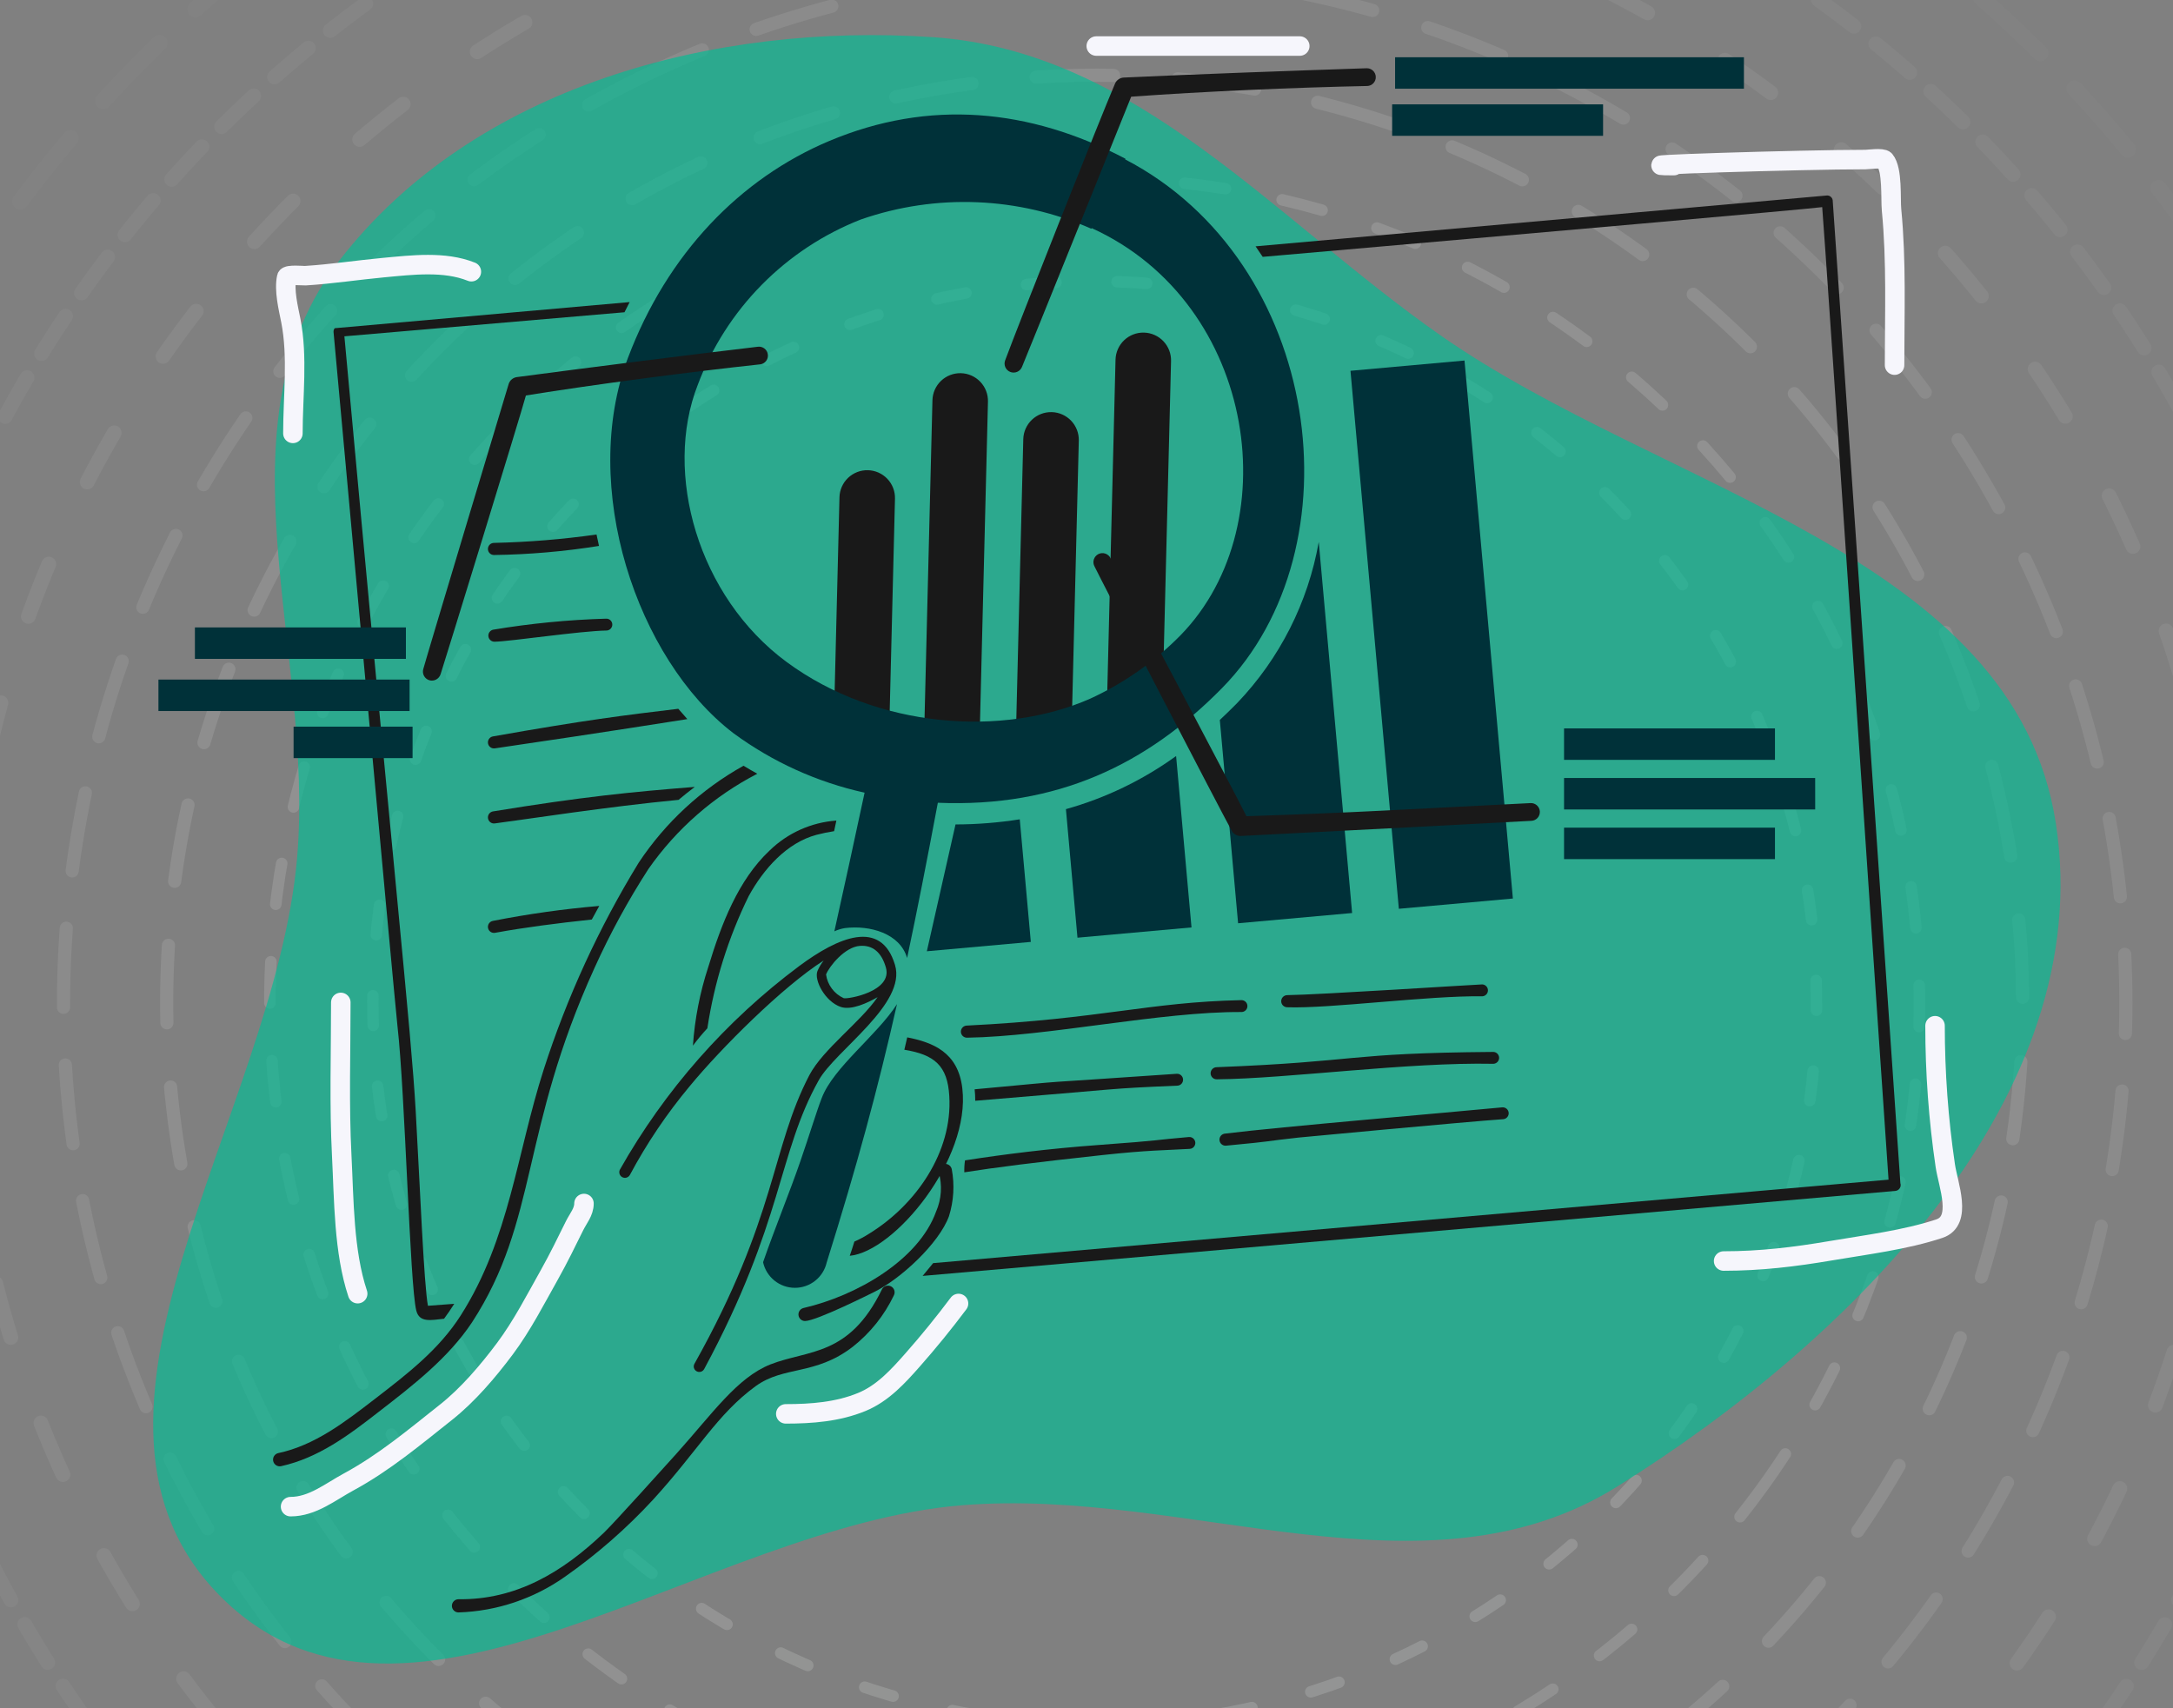
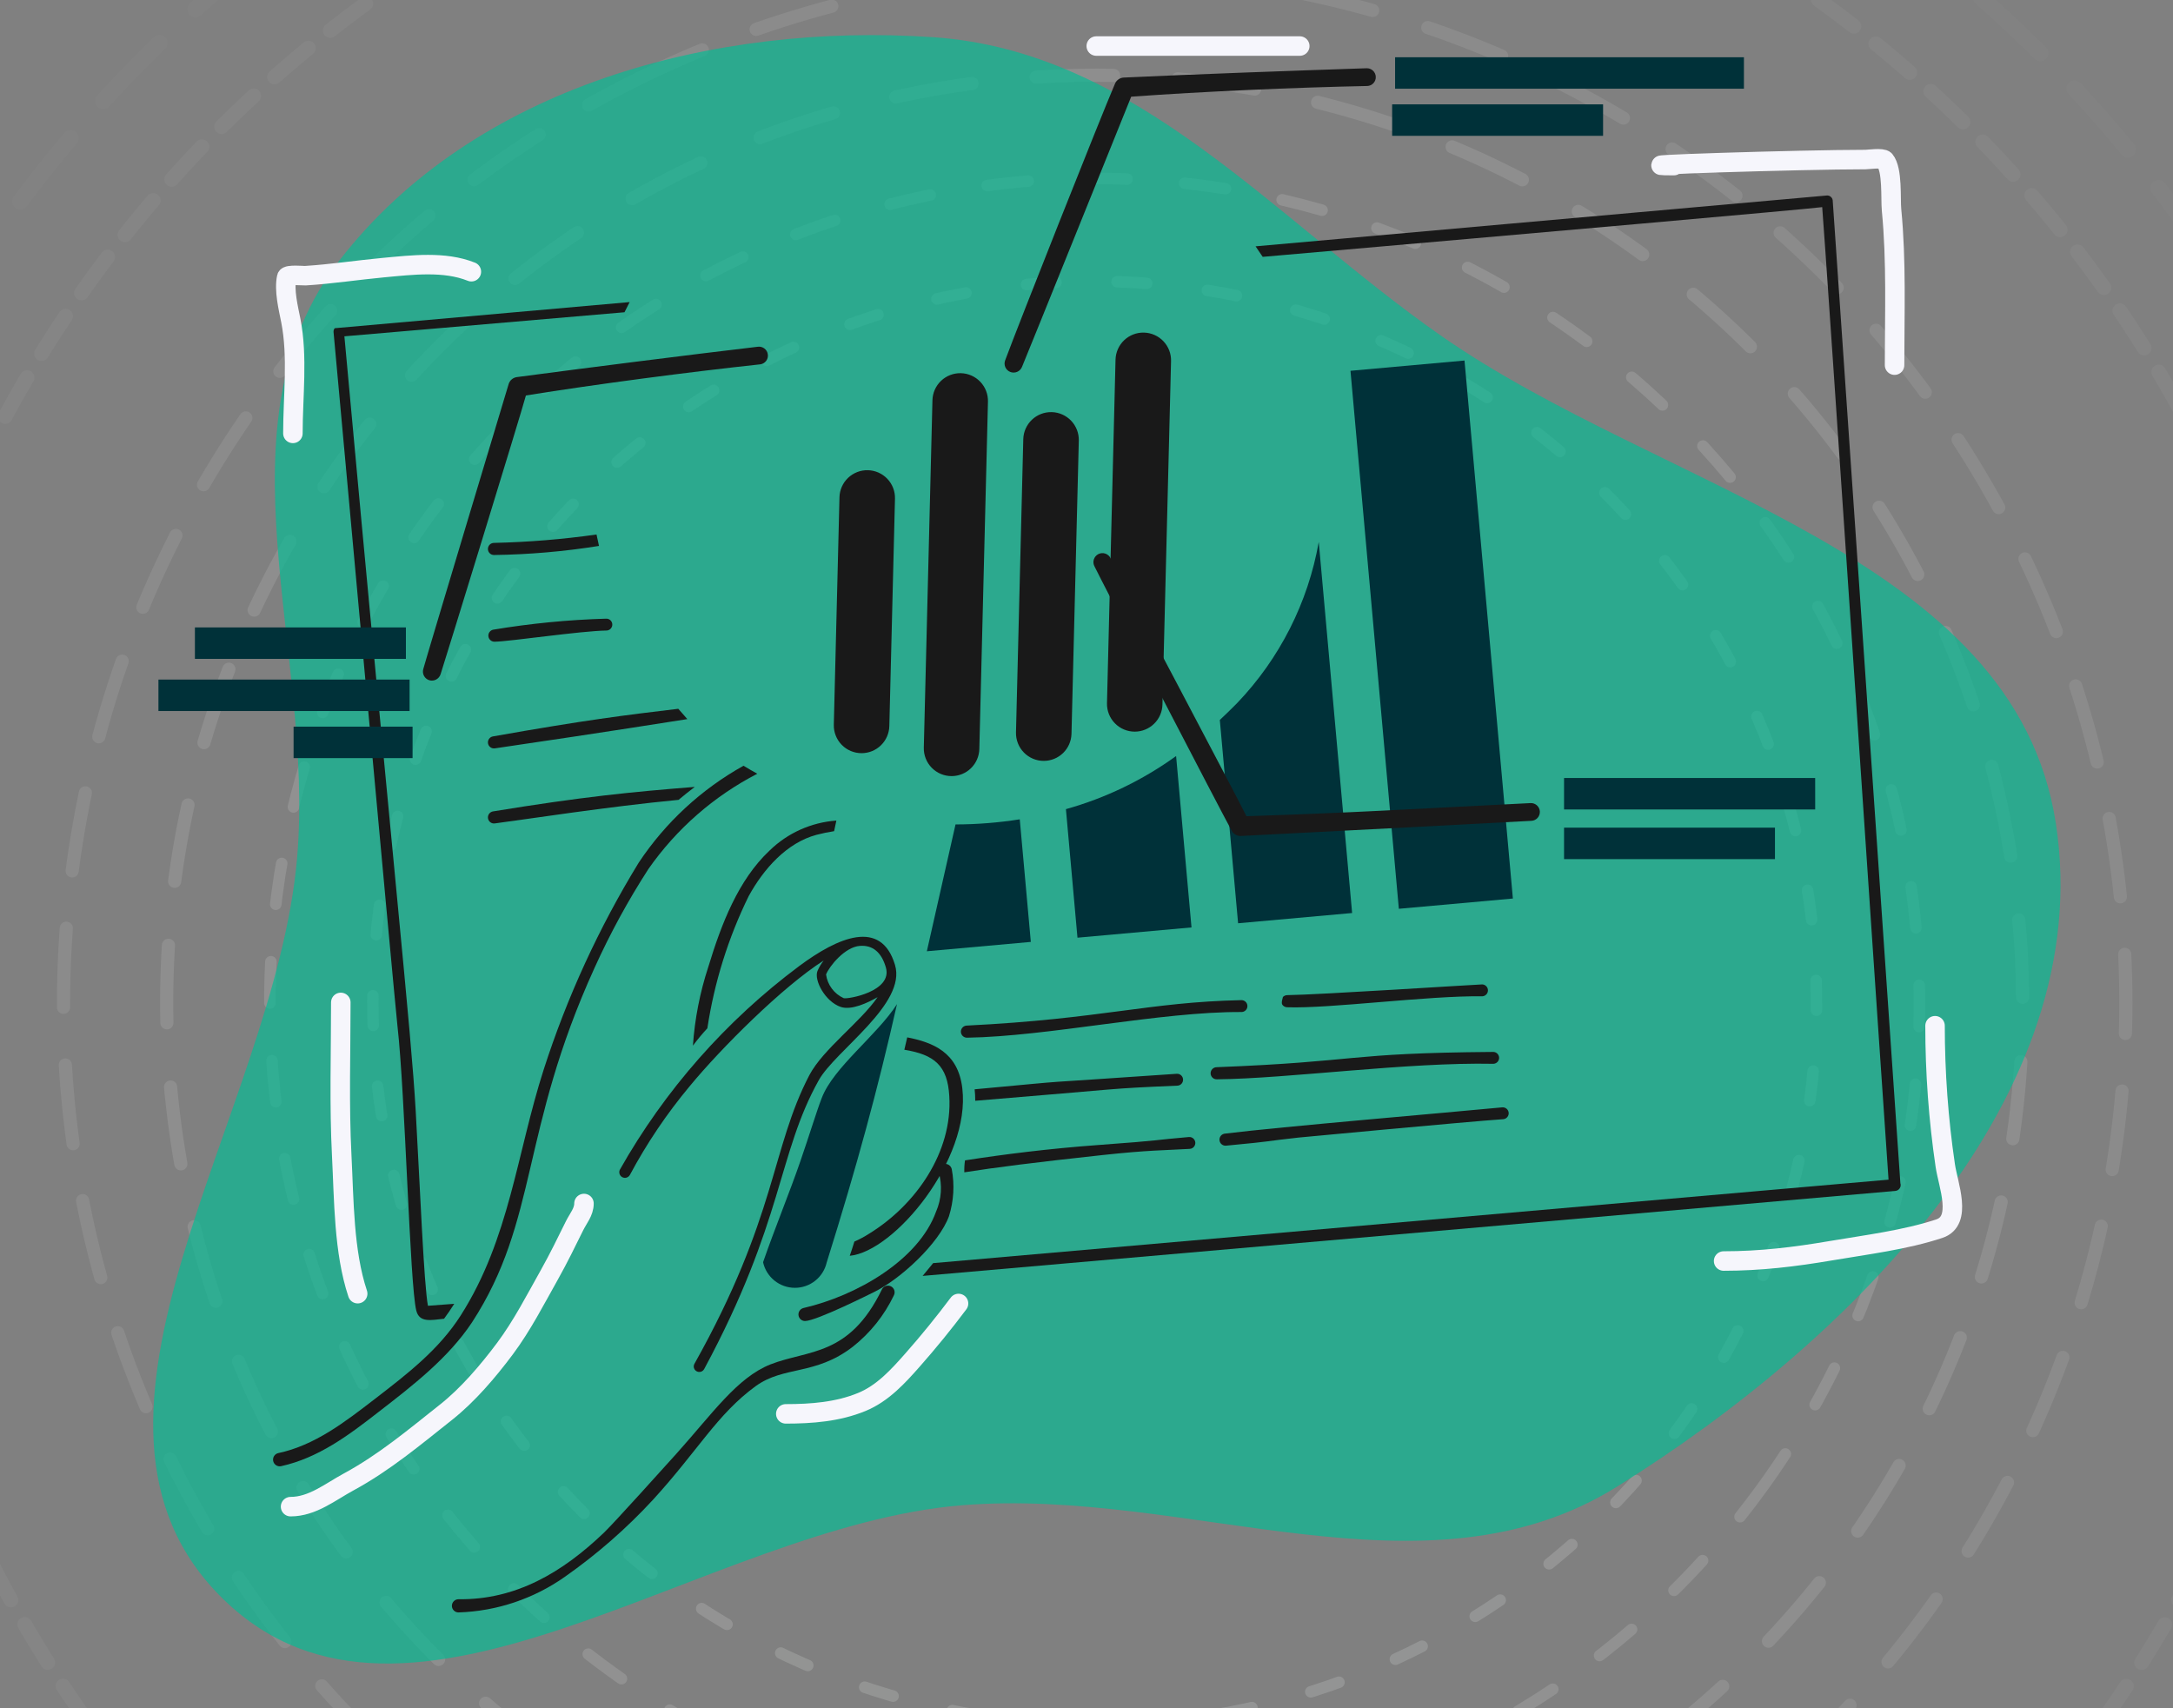
<svg xmlns="http://www.w3.org/2000/svg" width="229" height="180" viewBox="0 0 229 180" fill="none">
  <rect x="0" y="0" width="229" height="180" fill="#808080" stroke="none" />
  <g clip-path="url(#clip0_54277_780)">
    <g clip-path="url(#clip1_54277_780)">
      <path opacity="0.05" d="M232.451 26.743C188.832 -37.925 101.05 -54.988 36.383 -11.369C-28.284 32.249 -45.348 120.032 -1.729 184.699C41.889 249.366 129.672 266.429 194.339 222.811C259.006 179.192 276.069 91.41 232.451 26.743Z" stroke="url(#paint0_linear_54277_780)" stroke-opacity="0.3" stroke-width="1.738" stroke-linecap="round" stroke-dasharray="8.52 5.21" />
      <path opacity="0.13" d="M245.238 117.084C251.513 45.356 198.453 -17.879 126.724 -24.154C54.996 -30.43 -8.238 22.63 -14.514 94.359C-20.789 166.087 32.271 229.322 103.999 235.597C175.728 241.872 238.962 188.812 245.238 117.084Z" stroke="url(#paint1_linear_54277_780)" stroke-opacity="0.3" stroke-width="1.564" stroke-linecap="round" stroke-dasharray="4.69 2.96" />
-       <path opacity="0.21" d="M202.763 187.225C247.776 138.954 245.136 63.332 196.865 18.319C148.594 -26.695 72.972 -24.054 27.959 24.217C-17.055 72.488 -14.414 148.11 33.857 193.123C82.128 238.136 157.75 235.496 202.763 187.225Z" stroke="url(#paint2_linear_54277_780)" stroke-opacity="0.3" stroke-width="1.564" stroke-linecap="round" stroke-dasharray="5.91 9.56" />
      <path opacity="0.29" d="M69.45 7.258C15.069 32.616 -8.458 97.256 16.9 151.637C42.258 206.017 106.899 229.544 161.279 204.186C215.659 178.828 239.186 114.188 213.828 59.807C188.47 5.427 123.83 -18.1 69.45 7.258Z" stroke="url(#paint3_linear_54277_780)" stroke-opacity="0.3" stroke-width="1.391" stroke-linecap="round" stroke-dasharray="8.34 6.08" />
      <path opacity="0.37" d="M211.655 88.745C202.277 35.563 151.564 0.053 98.382 9.43C45.201 18.808 9.691 69.521 19.068 122.703C28.445 175.884 79.159 211.394 132.34 202.017C185.522 192.64 221.032 141.926 211.655 88.745Z" stroke="url(#paint4_linear_54277_780)" stroke-opacity="0.3" stroke-width="1.391" stroke-linecap="round" stroke-dasharray="8.17 6.78" />
      <path opacity="0.45" d="M185.675 156.808C213.89 117.974 205.281 63.62 166.447 35.406C127.613 7.191 73.259 15.8 45.045 54.634C16.83 93.468 25.439 147.822 64.273 176.036C103.107 204.251 157.461 195.642 185.675 156.808Z" stroke="url(#paint5_linear_54277_780)" stroke-opacity="0.3" stroke-width="1.217" stroke-linecap="round" stroke-dasharray="4.35 6.08" />
      <path opacity="0.53" d="M41.903 86.038C31.032 126.608 55.108 168.309 95.678 179.18C136.249 190.051 177.95 165.974 188.821 125.404C199.691 84.834 175.615 43.133 135.045 32.262C94.475 21.391 52.774 45.468 41.903 86.038Z" stroke="url(#paint6_linear_54277_780)" stroke-opacity="0.3" stroke-width="1.217" stroke-linecap="round" stroke-dasharray="3.13 6.43" />
    </g>
    <path fill-rule="evenodd" clip-rule="evenodd" d="M101.392 158.627C74.289 160.819 43.031 187.498 23.552 168.546C4.048 149.569 28.957 117.535 31.307 90.438C33.199 68.625 22.38 44.729 35.794 27.413C49.964 9.122 75.232 2.347 98.331 3.919C119.758 5.377 134.168 22.991 151.755 35.306C175.267 51.77 212.296 58.419 216.654 86.77C221.064 115.466 195.064 141.297 170.408 156.668C150.111 169.322 125.239 156.698 101.392 158.627Z" fill="#05BC94" fill-opacity="0.68" />
    <path d="M199.657 38.48C199.657 33.033 199.866 27.552 199.339 22.125C199.224 20.945 199.469 17.891 198.631 16.885C198.388 16.594 196.864 16.814 196.595 16.814C189.86 16.814 169.663 17.452 176.399 17.452" stroke="#F6F6FC" stroke-width="2.055" stroke-linecap="round" />
    <path d="M181.642 132.89C185.498 132.89 189.094 132.46 192.902 131.812C196.622 131.179 200.809 130.667 204.382 129.476C206.837 128.658 205.304 124.876 205.001 122.828C204.283 117.971 203.923 113.004 203.923 108.094" stroke="#F6F6FC" stroke-width="2.055" stroke-linecap="round" />
    <path d="M115.528 4.852H136.976" stroke="#F6F6FC" stroke-width="2.055" stroke-linecap="round" />
    <path d="M30.621 158.775C32.925 158.775 34.79 157.228 36.743 156.17C40.51 154.129 43.675 151.458 47.01 148.818C49.315 146.993 51.45 144.484 53.205 142.134C55.026 139.695 56.434 136.938 57.919 134.294C58.864 132.611 59.694 130.9 60.549 129.173C60.938 128.386 61.542 127.718 61.542 126.828" stroke="#F6F6FC" stroke-width="2.055" stroke-linecap="round" />
    <path d="M35.915 105.637C35.915 111.017 35.737 116.426 36.014 121.799C36.252 126.447 36.218 131.902 37.694 136.331" stroke="#F6F6FC" stroke-width="2.055" stroke-linecap="round" />
    <path d="M30.867 45.673C30.867 41.793 31.402 37.602 30.646 33.773C30.385 32.455 29.914 30.57 30.216 29.212C30.285 28.9 31.979 29.064 32.17 29.053C34.913 28.884 37.657 28.459 40.394 28.204C43.442 27.921 46.833 27.497 49.676 28.635" stroke="#F6F6FC" stroke-width="2.055" stroke-linecap="round" />
    <path d="M82.809 148.997C85.516 148.997 88.292 148.787 90.826 147.742C93.03 146.833 94.657 145.036 96.201 143.284C97.885 141.375 99.49 139.399 101.015 137.365" stroke="#F6F6FC" stroke-width="2.055" stroke-linecap="round" />
    <path d="M154.336 37.994L142.319 39.075L147.416 95.771L159.434 94.69L154.336 37.994Z" fill="#003139" />
    <path fill-rule="evenodd" clip-rule="evenodd" d="M101.921 109.355C110.476 109.224 122.281 106.602 130.837 106.649C130.919 106.649 131.001 106.631 131.076 106.599C131.152 106.567 131.221 106.521 131.278 106.461C131.336 106.403 131.381 106.334 131.413 106.258C131.443 106.182 131.458 106.1 131.458 106.018C131.457 105.936 131.44 105.854 131.409 105.779C131.377 105.703 131.33 105.634 131.271 105.576C131.212 105.518 131.143 105.473 131.066 105.442C130.99 105.412 130.909 105.396 130.827 105.396C120.9 105.617 116.204 107.368 101.88 108.079C101.711 108.085 101.55 108.157 101.435 108.281C101.319 108.404 101.257 108.569 101.262 108.737C101.268 108.907 101.34 109.067 101.464 109.183C101.587 109.298 101.752 109.36 101.921 109.355Z" fill="#191919" />
-     <path fill-rule="evenodd" clip-rule="evenodd" d="M135.626 106.148C140.157 106.309 150.495 104.91 156.208 104.993C156.369 104.986 156.523 104.916 156.634 104.799C156.746 104.681 156.807 104.525 156.806 104.363C156.805 104.202 156.742 104.045 156.629 103.929C156.516 103.813 156.362 103.745 156.2 103.74C155.361 103.764 138.918 104.834 135.64 104.871C135.475 104.876 135.318 104.945 135.202 105.062C135.086 105.18 135.02 105.338 135.019 105.503C135.017 105.668 135.079 105.828 135.192 105.948C135.306 106.068 135.462 106.14 135.626 106.148Z" fill="#191919" />
+     <path fill-rule="evenodd" clip-rule="evenodd" d="M135.626 106.148C140.157 106.309 150.495 104.91 156.208 104.993C156.369 104.986 156.523 104.916 156.634 104.799C156.746 104.681 156.807 104.525 156.806 104.363C156.805 104.202 156.742 104.045 156.629 103.929C156.516 103.813 156.362 103.745 156.2 103.74C155.361 103.764 138.918 104.834 135.64 104.871C135.475 104.876 135.318 104.945 135.202 105.062C135.017 105.668 135.079 105.828 135.192 105.948C135.306 106.068 135.462 106.14 135.626 106.148Z" fill="#191919" />
    <path fill-rule="evenodd" clip-rule="evenodd" d="M128.254 113.741C135.725 113.671 148.334 111.92 157.375 112.107C157.537 112.102 157.691 112.033 157.804 111.917C157.917 111.801 157.981 111.646 157.983 111.484C157.984 111.323 157.921 111.166 157.81 111.049C157.699 110.931 157.546 110.861 157.384 110.854C141.579 110.981 143.482 111.868 128.219 112.464C128.134 112.464 128.05 112.481 127.971 112.514C127.892 112.547 127.821 112.596 127.761 112.658C127.702 112.718 127.655 112.791 127.624 112.87C127.592 112.95 127.578 113.035 127.58 113.12C127.582 113.206 127.601 113.289 127.636 113.367C127.672 113.445 127.723 113.515 127.785 113.573C127.848 113.631 127.922 113.676 128.003 113.704C128.083 113.733 128.169 113.746 128.254 113.741Z" fill="#191919" />
    <path fill-rule="evenodd" clip-rule="evenodd" d="M129.255 120.729C134.681 120.217 132.974 120.304 136.861 119.879C136.959 119.868 154.769 118.188 158.436 117.943C158.598 117.925 158.746 117.844 158.85 117.718C158.953 117.592 159.004 117.431 158.99 117.268C158.977 117.107 158.901 116.955 158.778 116.848C158.656 116.741 158.496 116.686 158.333 116.694C152.836 117.227 134.838 118.751 129.114 119.461C129.027 119.465 128.942 119.488 128.865 119.527C128.787 119.566 128.718 119.62 128.662 119.686C128.606 119.752 128.564 119.829 128.539 119.912C128.514 119.996 128.505 120.083 128.515 120.17C128.525 120.255 128.552 120.339 128.595 120.414C128.638 120.489 128.696 120.556 128.765 120.608C128.834 120.66 128.913 120.698 128.998 120.718C129.082 120.739 129.17 120.744 129.255 120.729Z" fill="#191919" />
    <path fill-rule="evenodd" clip-rule="evenodd" d="M62.864 56.328C59.282 56.836 55.674 57.131 52.058 57.212C51.889 57.212 51.726 57.279 51.606 57.399C51.487 57.519 51.419 57.681 51.419 57.85C51.419 58.02 51.487 58.182 51.606 58.302C51.726 58.422 51.889 58.489 52.058 58.489C55.765 58.437 59.464 58.116 63.125 57.531C63.031 57.133 62.944 56.732 62.864 56.328Z" fill="#191919" />
    <path fill-rule="evenodd" clip-rule="evenodd" d="M52.12 67.625C53.746 67.603 61.108 66.492 63.958 66.445C64.04 66.438 64.12 66.414 64.192 66.376C64.265 66.338 64.33 66.285 64.382 66.222C64.435 66.159 64.475 66.086 64.499 66.008C64.524 65.929 64.533 65.847 64.525 65.765C64.518 65.683 64.494 65.603 64.456 65.531C64.418 65.458 64.366 65.393 64.302 65.341C64.239 65.288 64.166 65.248 64.088 65.224C64.01 65.199 63.927 65.191 63.845 65.198C59.873 65.315 55.913 65.701 51.993 66.354C51.834 66.382 51.692 66.469 51.594 66.597C51.497 66.726 51.452 66.887 51.468 67.047C51.484 67.208 51.56 67.356 51.681 67.463C51.802 67.569 51.959 67.629 52.12 67.625Z" fill="#191919" />
    <path fill-rule="evenodd" clip-rule="evenodd" d="M71.48 74.693C65.687 75.389 61.789 75.864 51.954 77.604C51.787 77.632 51.638 77.724 51.539 77.862C51.44 77.999 51.4 78.17 51.428 78.337C51.455 78.504 51.548 78.653 51.685 78.752C51.823 78.85 51.994 78.89 52.161 78.863C65.273 76.94 69.705 76.197 72.436 75.781C72.111 75.425 71.793 75.063 71.48 74.693Z" fill="#191919" />
    <path d="M100.697 86.881L97.675 100.246L108.633 99.261L107.467 86.342C105.228 86.696 102.964 86.877 100.697 86.881Z" fill="#003139" />
    <path d="M112.331 85.27L113.549 98.816L125.566 97.735L123.943 79.672C120.433 82.209 116.502 84.104 112.331 85.27Z" fill="#003139" />
    <path d="M138.976 57.105C137.852 63.493 134.859 69.404 130.376 74.091C129.779 74.698 129.17 75.291 128.549 75.871L130.476 97.296L142.492 96.216L138.976 57.105Z" fill="#003139" />
    <path fill-rule="evenodd" clip-rule="evenodd" d="M52.155 86.772C55.517 86.338 63.967 85.011 71.51 84.291C72.051 83.836 72.621 83.381 73.219 82.926C66.528 83.456 61.346 83.971 51.966 85.506C51.882 85.518 51.802 85.547 51.73 85.591C51.658 85.634 51.595 85.691 51.545 85.758C51.495 85.826 51.459 85.903 51.438 85.985C51.418 86.066 51.414 86.151 51.426 86.234C51.439 86.318 51.467 86.398 51.511 86.47C51.554 86.542 51.611 86.605 51.679 86.655C51.746 86.705 51.823 86.741 51.905 86.762C51.987 86.782 52.072 86.784 52.155 86.772Z" fill="#191919" />
-     <path fill-rule="evenodd" clip-rule="evenodd" d="M52.183 98.3C55.221 97.743 58.699 97.293 62.367 96.902C62.635 96.407 62.897 95.929 63.154 95.469C59.388 95.791 55.641 96.319 51.932 97.049C51.766 97.082 51.62 97.179 51.526 97.32C51.432 97.461 51.398 97.633 51.432 97.799C51.465 97.965 51.563 98.111 51.704 98.205C51.845 98.299 52.017 98.333 52.183 98.3Z" fill="#191919" />
    <path fill-rule="evenodd" clip-rule="evenodd" d="M124.676 113.744C124.671 113.663 124.649 113.583 124.614 113.509C124.578 113.435 124.527 113.37 124.466 113.315C124.405 113.261 124.333 113.22 124.256 113.192C124.178 113.166 124.096 113.154 124.015 113.159C106.716 114.359 115.007 113.656 102.711 114.794C102.755 115.195 102.777 115.599 102.775 116.003C119.219 114.658 116.288 114.746 124.086 114.409C124.169 114.406 124.249 114.385 124.324 114.349C124.399 114.313 124.465 114.263 124.52 114.201C124.575 114.139 124.617 114.067 124.643 113.988C124.671 113.91 124.682 113.827 124.676 113.744Z" fill="#191919" />
    <path fill-rule="evenodd" clip-rule="evenodd" d="M125.967 120.402C125.961 120.32 125.939 120.24 125.902 120.166C125.865 120.092 125.814 120.027 125.752 119.973C125.69 119.92 125.618 119.878 125.54 119.852C125.462 119.826 125.379 119.816 125.297 119.822C121.488 120.146 122.719 120.158 115.817 120.659C110.552 121.041 105.664 121.665 101.697 122.283C101.634 122.7 101.61 123.121 101.625 123.542C104.809 123.038 109.045 122.496 116.217 121.72C121.072 121.196 122.617 121.233 125.384 121.071C125.466 121.066 125.546 121.045 125.62 121.009C125.695 120.972 125.761 120.921 125.814 120.859C125.869 120.796 125.911 120.724 125.936 120.646C125.963 120.567 125.973 120.485 125.967 120.402Z" fill="#191919" />
    <path fill-rule="evenodd" clip-rule="evenodd" d="M200.269 124.69L193.137 21.096C193.125 21.019 193.098 20.945 193.058 20.879C193.017 20.813 192.963 20.755 192.9 20.71C192.838 20.664 192.765 20.632 192.69 20.614C192.614 20.597 192.536 20.595 192.459 20.608L132.318 25.959C132.574 26.325 132.825 26.695 133.068 27.068C163.415 24.423 189.707 22.106 192.031 21.828C192.309 24.836 198.662 119.47 199.022 124.315L98.338 133.112C97.972 133.564 97.599 134.009 97.229 134.459L199.737 125.503C199.83 125.495 199.92 125.465 200.001 125.418C200.081 125.37 200.15 125.305 200.201 125.227C200.252 125.148 200.285 125.059 200.297 124.966C200.309 124.874 200.299 124.779 200.269 124.69Z" fill="#191919" />
    <path fill-rule="evenodd" clip-rule="evenodd" d="M41.888 108.139C42.705 115.302 43.184 135.42 43.872 138.121C44.205 139.43 45.462 139.11 46.797 138.972C47.173 138.462 47.532 137.938 47.87 137.399C46.156 137.537 45.211 137.608 45.098 137.608C44.675 135.411 44.252 124.901 43.81 117.09C43.317 108.372 41.512 92.454 36.294 35.442C37.342 35.357 49.136 34.344 65.811 32.907C65.989 32.544 66.17 32.187 66.355 31.834L35.277 34.587C35.184 34.699 35.138 34.843 35.15 34.987C35.15 34.987 41.582 105.457 41.888 108.139Z" fill="#191919" />
    <path d="M100.298 123.199C100.277 123.108 100.238 123.023 100.184 122.947C100.13 122.872 100.062 122.808 99.983 122.759C99.904 122.71 99.817 122.677 99.725 122.661C99.634 122.647 99.54 122.65 99.45 122.67C99.359 122.692 99.274 122.73 99.199 122.784C99.123 122.838 99.059 122.906 99.01 122.985C98.961 123.064 98.928 123.152 98.913 123.243C98.898 123.334 98.901 123.428 98.922 123.519C99.318 124.895 99.221 126.366 98.649 127.679C96.815 132.775 90.305 136.545 84.659 137.847C84.497 137.89 84.356 137.991 84.262 138.131C84.168 138.27 84.128 138.439 84.149 138.606C84.171 138.773 84.251 138.926 84.377 139.037C84.503 139.149 84.665 139.211 84.833 139.213C86.031 139.213 91.904 136.259 92.011 136.208C94.871 134.843 98.965 131.031 100.007 128.168C100.51 126.56 100.61 124.854 100.298 123.199Z" fill="#191919" />
    <path d="M94.242 135.962C94.197 135.83 94.114 135.714 94.003 135.629C93.893 135.545 93.759 135.494 93.62 135.486C93.481 135.477 93.342 135.51 93.222 135.579C93.101 135.65 93.004 135.754 92.942 135.879C89.484 142.988 85.197 142.217 81.194 143.784C77.683 145.18 75.103 148.937 71.289 153.188C70.139 154.463 64.722 160.486 63.654 161.511C59.266 165.712 54.361 168.612 48.314 168.532C48.13 168.533 47.953 168.607 47.824 168.738C47.694 168.869 47.621 169.046 47.622 169.23C47.623 169.415 47.697 169.591 47.828 169.721C47.959 169.851 48.136 169.924 48.32 169.923C52.346 169.793 56.244 168.486 59.534 166.164C62.915 163.792 66.032 161.065 68.832 158.03C73.567 152.847 75.584 149.032 79.629 146.081C82.629 143.907 85.906 144.976 89.86 141.933C91.705 140.48 93.19 138.623 94.202 136.505C94.245 136.421 94.27 136.33 94.277 136.238C94.284 136.144 94.272 136.05 94.242 135.962Z" fill="#191919" />
    <path d="M78.353 80.697C73.912 83.171 70.127 86.671 67.313 90.905C63.118 97.753 59.755 105.076 57.295 112.721C54.46 121.542 53.695 130.543 48.569 138.599C46.278 142.207 42.95 144.77 39.553 147.388C36.37 149.841 33.184 152.317 29.314 153.135C29.136 153.178 28.981 153.289 28.883 153.444C28.785 153.6 28.752 153.787 28.79 153.967C28.828 154.146 28.934 154.304 29.087 154.407C29.24 154.509 29.426 154.547 29.607 154.514C33.546 153.648 36.731 151.265 39.91 148.784C43.459 146.043 47.249 143.116 49.74 139.358C56.761 128.568 54.788 119.271 62.661 101.984C64.292 98.378 66.188 94.898 68.335 91.574C71.29 87.349 75.226 83.905 79.807 81.54C79.298 81.254 78.81 80.974 78.353 80.697Z" fill="#191919" />
    <path d="M95.608 109.32L95.303 110.624C98.456 111.141 99.863 112.282 100.04 115.524C100.395 121.426 96.492 127.004 91.588 130.011C91.095 130.329 90.576 130.607 90.038 130.841C89.818 131.541 89.727 131.849 89.55 132.34C94.261 131.896 102.3 122.171 101.414 114.7C100.974 110.85 98.26 109.846 95.608 109.32Z" fill="#191919" />
    <path d="M74.545 108.363C75.277 103.526 76.745 98.831 78.898 94.439C80.466 91.579 82.906 88.81 86.056 87.973C86.665 87.815 87.281 87.687 87.902 87.591L88.14 86.475C85.496 86.663 83.005 87.781 81.105 89.629C77.781 92.75 76.007 97.418 74.649 101.881C73.764 104.574 73.217 107.367 73.022 110.196C73.496 109.558 74.004 108.946 74.545 108.363Z" fill="#191919" />
    <path d="M94.317 101.68C92.854 96.804 88.332 98.754 84.223 101.806C76.501 107.57 70.065 114.878 65.323 123.266C65.255 123.406 65.244 123.567 65.292 123.714C65.34 123.861 65.444 123.984 65.582 124.056C65.719 124.128 65.879 124.144 66.028 124.1C66.177 124.055 66.302 123.955 66.378 123.819C68.156 120.494 70.269 117.359 72.686 114.464C75.98 110.466 82.479 103.975 86.804 101.223C86.537 101.561 86.317 101.931 86.148 102.326C85.758 103.291 86.963 105.558 88.601 106.114C89.728 106.495 91.453 105.677 92.485 105.082C90.664 107.726 86.741 110.558 85.296 113.298C81.242 121.071 81.894 128.167 73.183 143.722C73.145 143.789 73.121 143.862 73.113 143.938C73.104 144.014 73.111 144.092 73.132 144.165C73.165 144.276 73.23 144.373 73.318 144.447C73.406 144.522 73.514 144.567 73.629 144.58C73.744 144.593 73.86 144.571 73.962 144.519C74.064 144.466 74.149 144.384 74.205 144.283C82.591 128.705 81.944 121.598 86.284 113.837C88.031 110.704 95.576 105.809 94.317 101.68ZM88.914 105.19C88.417 104.965 87.986 104.618 87.661 104.181C87.335 103.744 87.126 103.231 87.053 102.691C87.404 101.813 89.045 99.783 90.629 99.679C91.972 99.581 92.901 100.361 93.359 101.961C94.087 104.498 89.299 105.321 88.914 105.19Z" fill="#191919" />
    <path d="M90.796 79.372C90.406 79.372 90.019 79.294 89.659 79.142C89.3 78.991 88.974 78.769 88.701 78.489C88.429 78.21 88.215 77.879 88.072 77.515C87.93 77.152 87.861 76.764 87.871 76.373L88.467 52.404C88.476 52.02 88.561 51.642 88.717 51.291C88.873 50.939 89.096 50.622 89.375 50.357C89.653 50.092 89.981 49.885 90.34 49.746C90.698 49.608 91.08 49.542 91.465 49.552C91.849 49.561 92.227 49.646 92.579 49.802C92.93 49.958 93.247 50.181 93.512 50.46C93.777 50.738 93.984 51.066 94.123 51.425C94.261 51.783 94.327 52.166 94.317 52.55L93.721 76.516C93.703 77.279 93.386 78.006 92.84 78.539C92.294 79.073 91.56 79.372 90.796 79.372Z" fill="#191919" />
    <path d="M100.28 81.788C99.89 81.788 99.504 81.71 99.144 81.559C98.784 81.407 98.458 81.185 98.186 80.906C97.913 80.626 97.699 80.295 97.556 79.932C97.414 79.568 97.345 79.18 97.355 78.79L98.265 42.179C98.274 41.795 98.359 41.417 98.515 41.065C98.671 40.714 98.895 40.397 99.173 40.132C99.452 39.867 99.78 39.66 100.138 39.522C100.497 39.384 100.879 39.318 101.263 39.327C101.647 39.337 102.026 39.422 102.377 39.578C102.728 39.734 103.045 39.957 103.31 40.236C103.575 40.514 103.783 40.842 103.921 41.2C104.059 41.559 104.125 41.941 104.116 42.326L103.206 78.936C103.187 79.699 102.87 80.425 102.323 80.958C101.777 81.491 101.044 81.789 100.28 81.788Z" fill="#191919" />
    <path d="M109.995 80.184C109.605 80.185 109.218 80.107 108.858 79.955C108.499 79.804 108.173 79.582 107.9 79.302C107.628 79.023 107.414 78.692 107.271 78.329C107.128 77.965 107.06 77.577 107.069 77.187L107.838 46.283C107.847 45.899 107.933 45.52 108.088 45.169C108.244 44.818 108.468 44.501 108.746 44.236C109.025 43.971 109.352 43.763 109.711 43.625C110.07 43.487 110.452 43.421 110.836 43.431C111.221 43.44 111.599 43.525 111.95 43.681C112.301 43.837 112.619 44.061 112.883 44.339C113.148 44.618 113.356 44.946 113.494 45.304C113.632 45.663 113.698 46.045 113.689 46.429L112.918 77.332C112.899 78.095 112.583 78.82 112.037 79.353C111.491 79.886 110.757 80.184 109.995 80.184Z" fill="#191919" />
    <path d="M119.585 77.103C119.194 77.103 118.807 77.025 118.448 76.874C118.088 76.722 117.762 76.5 117.49 76.221C117.217 75.941 117.003 75.61 116.86 75.246C116.718 74.883 116.649 74.495 116.659 74.104L117.559 37.903C117.579 37.127 117.905 36.39 118.467 35.855C119.03 35.32 119.781 35.03 120.557 35.05C121.333 35.069 122.069 35.396 122.604 35.958C123.14 36.52 123.429 37.272 123.41 38.048L122.505 74.25C122.486 75.012 122.171 75.737 121.625 76.27C121.079 76.803 120.347 77.102 119.585 77.103Z" fill="#191919" />
    <path fill-rule="evenodd" clip-rule="evenodd" d="M86.6 115.709C86.035 117.166 85.302 119.61 84.346 122.372C83.257 125.544 81.647 129.461 80.415 133.016C80.583 133.778 81.005 134.46 81.612 134.951C82.219 135.441 82.975 135.71 83.755 135.714C84.535 135.718 85.294 135.456 85.905 134.971C86.517 134.486 86.945 133.809 87.12 133.048C90.318 122.828 92.501 114.799 94.531 105.816C92.404 109.127 87.837 112.47 86.6 115.709Z" fill="#003139" />
-     <path fill-rule="evenodd" clip-rule="evenodd" d="M118.574 16.795L118.606 16.728C108.495 11.425 97.915 10.43 87.394 14.855C78.001 18.804 70.321 26.734 66.175 37.714C61.045 51.293 67.097 69.459 77.284 77.26C81.406 80.294 86.116 82.431 91.114 83.534C89.984 88.819 88.921 93.676 87.928 98.146C88.281 97.983 88.655 97.868 89.04 97.805C91.672 97.479 94.836 98.358 95.596 100.956C96.637 96.06 97.675 90.755 98.834 84.597C111.413 85.123 120.88 80.553 128.78 72.516C143.303 57.741 139.341 27.6 118.574 16.795ZM123.847 67.502C121.232 70.036 118.204 72.106 114.895 73.626C105.714 77.674 92.479 76.816 82.911 69.771C73.549 62.88 69.885 49.846 73.535 40.552C75.018 36.607 77.314 33.017 80.273 30.016C83.233 27.015 86.791 24.669 90.716 23.132C98.647 20.369 107.33 20.717 115.014 24.107L115.047 24.04C132.559 31.99 135.922 56.012 123.847 67.502Z" fill="#003139" />
    <path fill-rule="evenodd" clip-rule="evenodd" d="M107.703 38.664C107.926 38.176 119.173 10.287 119.21 10.19C126.737 9.639 136.545 9.215 144.09 9.062C144.213 9.058 144.334 9.03 144.446 8.978C144.558 8.926 144.659 8.853 144.742 8.762C144.826 8.672 144.89 8.565 144.931 8.449C144.973 8.333 144.991 8.21 144.985 8.087C144.974 7.84 144.865 7.606 144.682 7.438C144.499 7.271 144.257 7.182 144.009 7.192C136.198 7.453 125.677 7.83 118.417 8.174C118.219 8.185 118.028 8.252 117.866 8.367C117.704 8.481 117.577 8.639 117.501 8.823C115.89 12.585 107.321 34.208 105.933 37.958C105.839 38.192 105.842 38.454 105.942 38.687C106.041 38.919 106.229 39.102 106.463 39.196C106.698 39.29 106.96 39.286 107.192 39.187C107.424 39.088 107.609 38.898 107.703 38.664Z" fill="#191919" />
    <path fill-rule="evenodd" clip-rule="evenodd" d="M115.361 59.721C115.775 60.626 128.587 85.348 129.802 87.544C129.895 87.719 130.037 87.864 130.21 87.961C130.382 88.059 130.579 88.106 130.777 88.097C145.876 87.317 152.442 86.991 161.396 86.5C161.519 86.493 161.639 86.462 161.749 86.408C161.86 86.354 161.959 86.28 162.041 86.188C162.122 86.096 162.185 85.989 162.225 85.873C162.265 85.757 162.283 85.634 162.275 85.512C162.268 85.389 162.237 85.269 162.183 85.159C162.13 85.048 162.056 84.949 161.963 84.867C161.871 84.786 161.765 84.723 161.649 84.683C161.533 84.642 161.41 84.625 161.287 84.633C147.116 85.332 143.781 85.6 131.357 86.015C130.499 84.24 117.72 60.053 117.043 58.839C116.989 58.723 116.912 58.618 116.816 58.533C116.72 58.447 116.608 58.381 116.486 58.34C116.365 58.298 116.236 58.282 116.108 58.292C115.98 58.301 115.856 58.337 115.741 58.396C115.627 58.456 115.526 58.538 115.445 58.637C115.363 58.736 115.303 58.851 115.267 58.974C115.23 59.098 115.22 59.227 115.235 59.355C115.251 59.482 115.297 59.609 115.361 59.721Z" fill="#191919" />
    <path fill-rule="evenodd" clip-rule="evenodd" d="M46.432 71.047C46.822 69.864 54.897 43.645 55.423 41.676C62.892 40.475 72.592 39.206 80.112 38.395C80.234 38.38 80.352 38.341 80.459 38.28C80.566 38.219 80.659 38.138 80.734 38.04C80.809 37.943 80.864 37.831 80.896 37.712C80.927 37.594 80.935 37.47 80.918 37.348C80.886 37.102 80.757 36.88 80.561 36.728C80.365 36.577 80.117 36.51 79.871 36.54C72.453 37.413 61.627 38.79 54.461 39.74C54.265 39.768 54.08 39.851 53.929 39.979C53.777 40.108 53.665 40.276 53.606 40.465C53.573 40.563 44.791 69.756 44.609 70.5C44.536 70.741 44.562 71.002 44.682 71.225C44.801 71.447 45.004 71.613 45.245 71.686C45.487 71.756 45.747 71.729 45.969 71.609C46.191 71.489 46.357 71.287 46.432 71.047Z" fill="#191919" />
    <path d="M183.782 6.033H147.02V9.349H183.782V6.033Z" fill="#003139" />
    <path d="M168.939 10.998H146.71V14.314H168.939V10.998Z" fill="#003139" />
    <path d="M191.29 81.99H164.826V85.306H191.293L191.29 81.99Z" fill="#003139" />
    <path d="M187.053 87.221H164.826V90.537H187.053V87.221Z" fill="#003139" />
-     <path d="M187.053 76.762H164.826V80.077H187.053V76.762Z" fill="#003139" />
    <path d="M16.697 71.615H43.164V74.931H16.697V71.615Z" fill="#003139" />
    <path d="M30.939 76.576H43.478V79.892H30.939V76.576Z" fill="#003139" />
    <path d="M20.541 66.119H42.775V69.435H20.541V66.119Z" fill="#003139" />
  </g>
  <defs>
    <linearGradient id="paint0_linear_54277_780" x1="-7820.57" y1="-11407.2" x2="15597.4" y2="-27202.9" gradientUnits="userSpaceOnUse">
      <stop stop-color="white" />
      <stop offset="1" stop-color="#04D2A5" />
    </linearGradient>
    <linearGradient id="paint1_linear_54277_780" x1="1110.39" y1="-12763.3" x2="27085.5" y2="-10490.8" gradientUnits="userSpaceOnUse">
      <stop stop-color="white" />
      <stop offset="1" stop-color="#04D2A5" />
    </linearGradient>
    <linearGradient id="paint2_linear_54277_780" x1="8096.85" y1="-8628.6" x2="25577.3" y2="7672.18" gradientUnits="userSpaceOnUse">
      <stop stop-color="white" />
      <stop offset="1" stop-color="#04D2A5" />
    </linearGradient>
    <linearGradient id="paint3_linear_54277_780" x1="-9586.67" y1="4749.73" x2="-18769.6" y2="-14943.1" gradientUnits="userSpaceOnUse">
      <stop stop-color="white" />
      <stop offset="1" stop-color="#04D2A5" />
    </linearGradient>
    <linearGradient id="paint4_linear_54277_780" x1="-1661.86" y1="-9410.34" x2="17596.8" y2="-12806.2" gradientUnits="userSpaceOnUse">
      <stop stop-color="white" />
      <stop offset="1" stop-color="#04D2A5" />
    </linearGradient>
    <linearGradient id="paint5_linear_54277_780" x1="5102.66" y1="-6906.58" x2="19165.7" y2="3310.83" gradientUnits="userSpaceOnUse">
      <stop stop-color="white" />
      <stop offset="1" stop-color="#04D2A5" />
    </linearGradient>
    <linearGradient id="paint6_linear_54277_780" x1="-1759.82" y1="7397.83" x2="-16451.6" y2="3461.18" gradientUnits="userSpaceOnUse">
      <stop stop-color="white" />
      <stop offset="1" stop-color="#04D2A5" />
    </linearGradient>
    <clipPath id="clip0_54277_780">
      <rect width="229" height="180" fill="white" />
    </clipPath>
    <clipPath id="clip1_54277_780">
      <rect x="-34" y="-20" width="285" height="243.894" rx="31.605" fill="white" />
    </clipPath>
  </defs>
</svg>